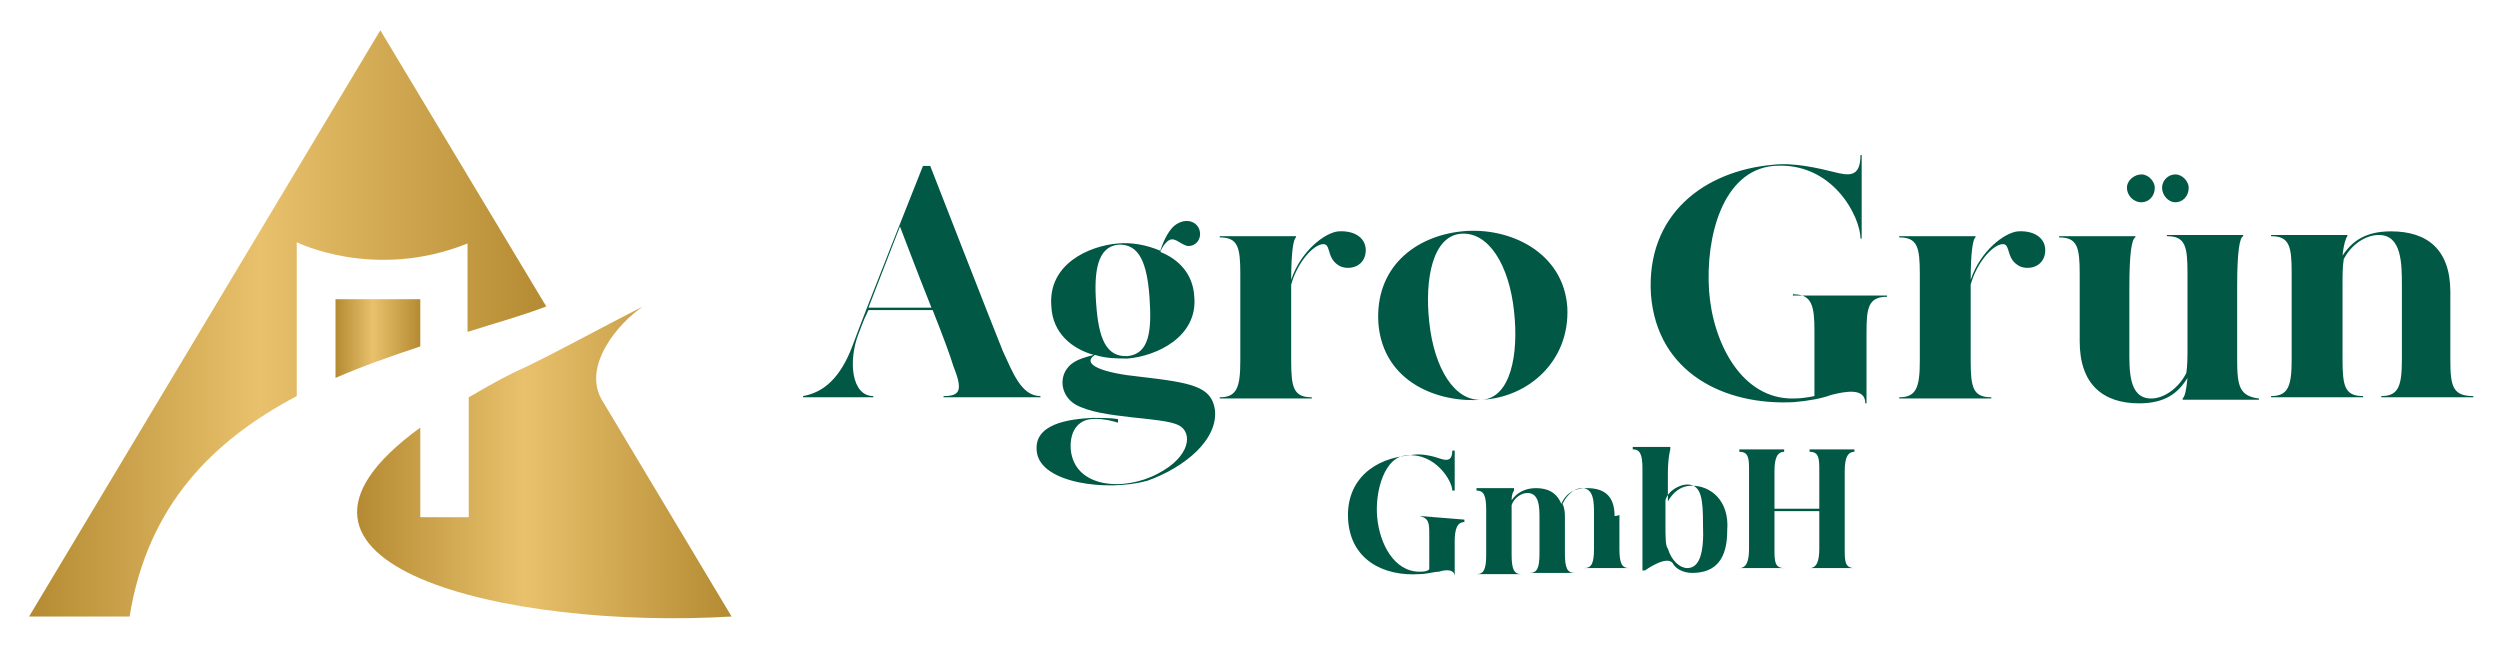
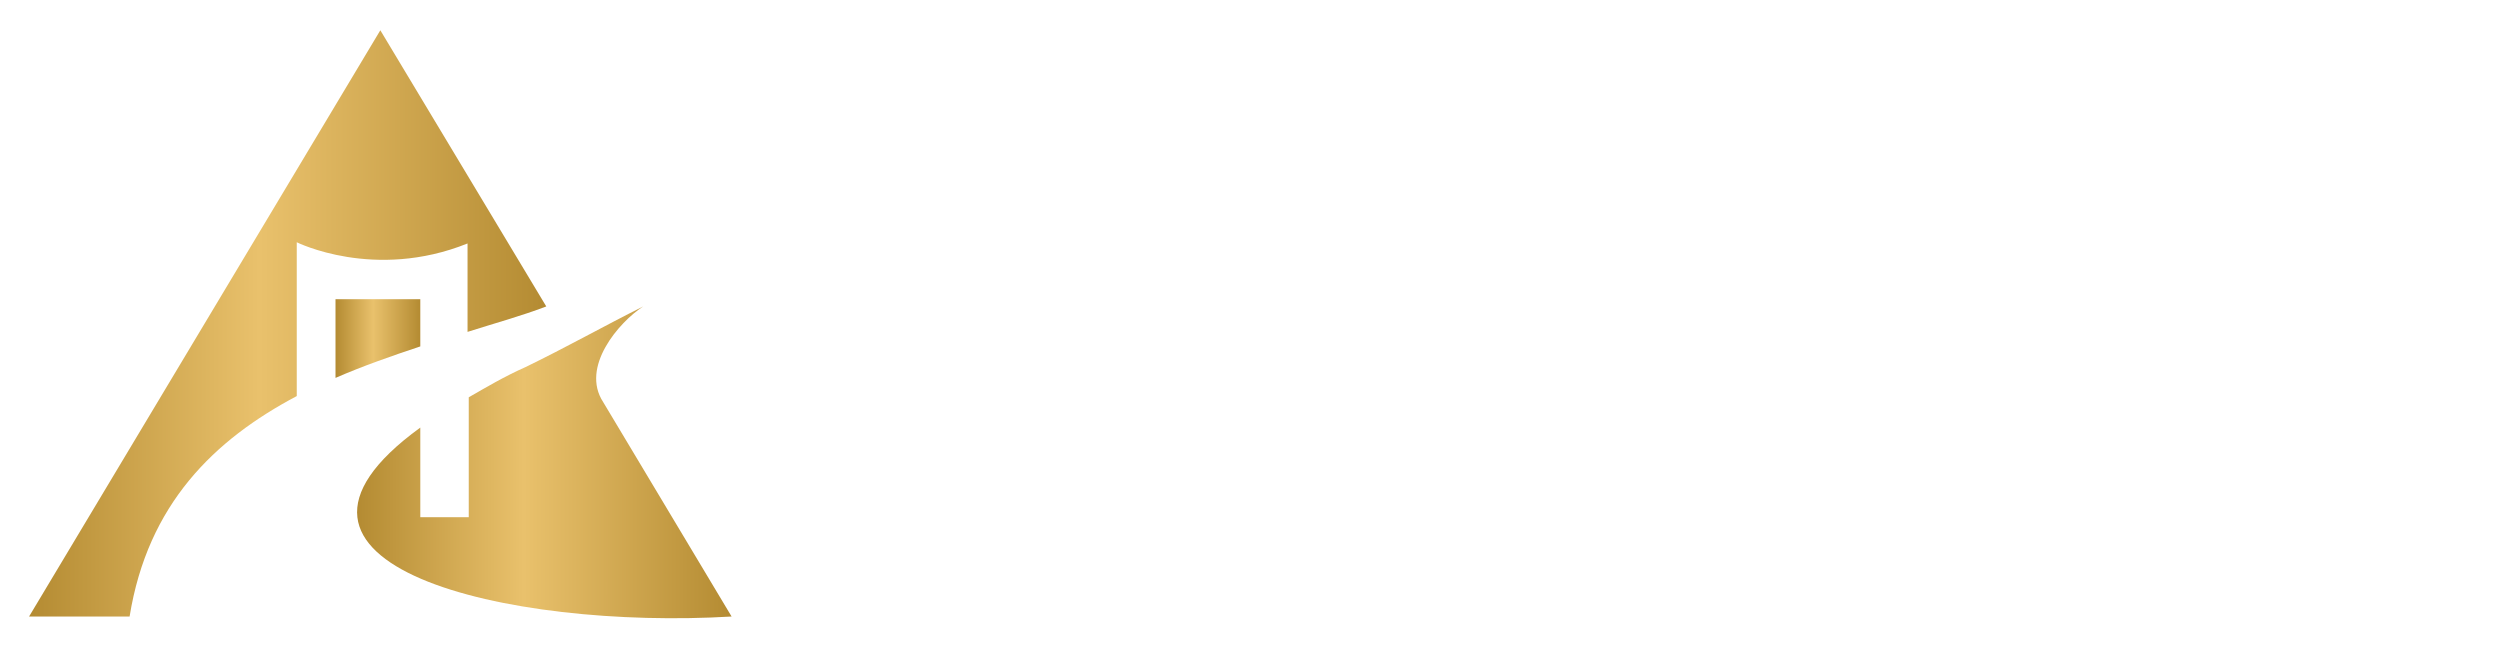
<svg xmlns="http://www.w3.org/2000/svg" version="1.1" id="Layer_1" x="0px" y="0px" viewBox="0 0 206.4 53.9" style="enable-background:new 0 0 206.4 53.9;" xml:space="preserve">
  <style type="text/css">
	.st0{fill:#005845;}
	.st1{fill:url(#SVGID_1_);}
	.st2{fill:url(#SVGID_2_);}
	.st3{fill:url(#SVGID_3_);}
</style>
  <g>
-     <path class="st0" d="M82.8,29c-0.7-1.7-6-15.3-6-15.3h-0.6c0,0-4.9,12.3-5.8,14.8c-1,2.7-2.4,3.9-4.1,4.2v0.1h5.8v-0.1   c-1.8,0-2.1-2.9-1.2-5.2c0.1-0.2,0.3-0.9,0.8-1.9H77c0.8,2,1.5,3.9,1.7,4.6c0.8,2,0.6,2.5-0.8,2.5v0.1h8v-0.1   C84.3,32.7,83.6,30.7,82.8,29 M71.7,25.4c0.7-1.8,1.7-4.4,2.6-6.7c0.2,0.5,1.4,3.7,2.6,6.7C76.9,25.4,71.7,25.4,71.7,25.4z    M100.3,33.8c-0.3-1.9-1.9-2.2-6.2-2.7c-3-0.3-4.9-1-3.7-1.8c0.9,0.3,1.9,0.3,2.7,0.3c2.4-0.2,5.8-1.8,5.5-5.1   c-0.1-1.9-1.3-3.1-2.8-3.7c0.1-0.3,0.3-0.6,0.5-0.8c0.6-0.6,1,0.1,1.7,0.3c0.7,0.1,1.3-0.6,1-1.4c-0.3-0.7-1.2-0.9-2-0.3   c-0.4,0.3-0.9,1.1-1.2,2.1c-1.2-0.5-2.4-0.7-3.5-0.6c-2.4,0.2-5.8,1.7-5.5,5.2c0.1,2.2,1.7,3.5,3.5,4c-0.7,0.2-1.6,0.4-2.1,1   c-0.8,0.9-0.6,2.4,0.6,3.1c2.1,1.2,7.1,1,8.5,1.7c1.2,0.6,1,2.6-1.7,4c-2.8,1.5-6.9,1.2-7.2-2c-0.1-1.5,0.6-2.4,1.7-2.5   s2.2,0.3,2.2,0.3v-0.3c-0.6-0.1-1.4-0.1-2.1-0.1c-2,0.1-4.9,0.5-4.6,2.8c0.3,2.6,5.8,3.3,9.1,2.4C97.8,38.6,100.6,36.3,100.3,33.8    M92.3,20.2c1.8-0.1,2.4,1.6,2.6,4.3c0.2,2.8,0,4.7-1.8,4.9c-1.8,0.1-2.4-1.5-2.6-4.3C90.3,22.4,90.6,20.4,92.3,20.2 M110.5,19.1   c-1.1,0.1-3.1,1.6-3.9,4c0-2.4,0.2-3.4,0.4-3.5v-0.1h-6.3v0.1c1.5,0,1.7,0.8,1.7,3v7.2c0,2.2-0.3,3-1.7,3v0.1h7.6v-0.1   c-1.5,0-1.7-0.8-1.7-3v-6.3c0.4-1.5,1.5-3,2.4-3.3c1-0.3,0.4,1,1.5,1.7c0.6,0.4,1.9,0.3,2.2-0.8C113,19.9,112.1,19,110.5,19.1    M129.4,25.4c-0.3-4.6-4.8-6.7-8.7-6.3c-3.9,0.4-7.2,3-6.9,7.6c0.4,4.9,5,6.6,8.6,6.3C126.1,32.8,129.6,29.9,129.4,25.4 M122.4,33   c-2.3,0.2-4-2.6-4.4-6.4c-0.4-3.6,0.3-7.1,2.6-7.3c2.3-0.2,4,2.6,4.4,6.4C125.4,29.3,124.7,32.8,122.4,33 M148.1,24.2v0.1   c1.5,0,1.7,1,1.7,3v5.4c-0.5,0.1-1.1,0.2-1.7,0.2c-4.3,0.1-6.7-4.6-7-8.9c-0.3-4.4,1.1-9.9,5.3-10.3c4.9-0.4,7.2,4.2,7.2,6h0.1   v-6.9h-0.1c0,1.9-1,1.7-2.2,1.4s-3.3-0.8-5-0.6c-5.7,0.5-10.5,4.1-10.1,10.7c0.5,6.5,6.1,9.2,11.8,8.9c1.2-0.1,2.3-0.3,3.1-0.6   c1.2-0.3,2.8-0.6,2.8,0.7h0.1v-5.8c0-2,0.1-3,1.7-3v-0.1H148L148.1,24.2L148.1,24.2z M166.6,19.1c-1.1,0.1-3.1,1.6-3.9,4   c0-2.4,0.2-3.4,0.4-3.5v-0.1h-6.3v0.1c1.5,0,1.7,0.8,1.7,3v7.2c0,2.2-0.3,3-1.7,3v0.1h7.6v-0.1c-1.5,0-1.7-0.8-1.7-3v-6.3   c0.4-1.5,1.5-3,2.4-3.3c1-0.3,0.4,1,1.5,1.7c0.6,0.4,1.9,0.3,2.2-0.8C169.1,19.9,168.2,19,166.6,19.1 M184.7,29.7L184.7,29.7v-6.1   c0-2.8,0.2-4,0.5-4.1v-0.1h-6.3v0.1c1.5,0,1.7,0.8,1.7,3v6.1c0,0.9,0,1.6-0.1,2.2c-0.6,1.2-1.8,2.1-2.9,2.1c-1.9,0-1.8-2.4-1.8-4.2   v-5c0-2.8,0.2-4,0.5-4.1v-0.1H170v0.1c1.5,0,1.7,0.8,1.7,3v5.6c0,3.5,1.9,5.1,4.9,5.1c2.1,0,3.2-0.8,4-2.1c-0.1,1-0.2,1.5-0.4,1.7   V33h6.3v-0.1C184.9,32.7,184.7,31.9,184.7,29.7L184.7,29.7z M176.8,14.4c-0.6,0-1.2,0.5-1.2,1.1s0.5,1.2,1.2,1.2   c0.6,0,1.1-0.5,1.1-1.2C177.9,15,177.4,14.4,176.8,14.4 M179.6,14.4c-0.6,0-1.1,0.5-1.1,1.1s0.5,1.2,1.1,1.2s1.1-0.5,1.1-1.2   C180.7,15,180.2,14.4,179.6,14.4 M202.3,29.7v-5.6c0-3.5-1.9-5-4.9-5c-2.1,0-3.2,0.8-4,2c0.1-1,0.3-1.5,0.4-1.6v-0.1h-6.3v0.1   c1.5,0,1.7,0.8,1.7,3v7.2c0,2.2-0.3,3-1.7,3v0.1h7.6v-0.1c-1.5,0-1.7-0.8-1.7-3v-6.1c0-0.9,0-1.6,0.1-2.2c0.6-1.2,1.8-2,2.9-2   c1.9,0,1.9,2.4,1.9,4.2v6.1c0,2.2-0.3,3-1.7,3v0.1h7.6v-0.1C202.5,32.7,202.3,31.9,202.3,29.7L202.3,29.7z" />
-   </g>
+     </g>
  <linearGradient id="SVGID_1_" gradientUnits="userSpaceOnUse" x1="29.481" y1="-728.549" x2="60.4" y2="-728.549" gradientTransform="matrix(1 0 0 -1 0 -690.378)">
    <stop offset="0" style="stop-color:#B48B32" />
    <stop offset="0.445" style="stop-color:#E9C16C" />
    <stop offset="1" style="stop-color:#B48B32" />
  </linearGradient>
  <path class="st1" d="M49.8,33.2c-1.9-2.9,1.3-6.6,3.3-7.9c-3.2,1.6-6.4,3.4-9.7,5c-1.8,0.8-3.3,1.7-4.7,2.5v9.9h-4v-7.4l0,0  C19,46.7,42,52,60.4,50.9L49.8,33.2z" />
  <g>
    <linearGradient id="SVGID_2_" gradientUnits="userSpaceOnUse" x1="2.4" y1="-717.078" x2="45.1" y2="-717.078" gradientTransform="matrix(1 0 0 -1 0 -690.378)">
      <stop offset="0" style="stop-color:#B48B32" />
      <stop offset="0.445" style="stop-color:#E9C16C" />
      <stop offset="1" style="stop-color:#B48B32" />
    </linearGradient>
    <path class="st2" d="M24.5,20c0,0,6.4,3.2,14.1,0.1v7.3c2.2-0.7,4.4-1.3,6.5-2.1L31.4,2.5L16.9,26.7L2.4,50.9h8.3   c1.5-9.3,7-14.6,13.8-18.2V20z" />
    <linearGradient id="SVGID_3_" gradientUnits="userSpaceOnUse" x1="27.7" y1="-718.328" x2="34.7" y2="-718.328" gradientTransform="matrix(1 0 0 -1 0 -690.378)">
      <stop offset="0" style="stop-color:#B48B32" />
      <stop offset="0.445" style="stop-color:#E9C16C" />
      <stop offset="1" style="stop-color:#B48B32" />
    </linearGradient>
    <path class="st3" d="M27.7,31.2c2.3-1,4.6-1.8,7-2.6v-3.9h-7V31.2z" />
  </g>
-   <path class="st0" d="M117.2,42.6L117.2,42.6c0.8,0.2,0.8,0.6,0.8,1.6v2.8c-0.2,0.2-0.6,0.2-0.8,0.2c-2.1,0-3.3-2.3-3.5-4.5  c-0.2-2.1,0.6-5.1,2.5-5.1c2.3-0.2,3.7,2.1,3.7,2.9h0.2v-3.3h-0.2c0,1-0.6,0.8-1.2,0.6c-0.6-0.2-1.6-0.4-2.3-0.2  c-2.9,0.2-5.3,2-5.1,5.3c0.2,3.3,2.9,4.7,5.9,4.5c0.6,0,1.2-0.2,1.6-0.2c0.6-0.2,1.3-0.2,1.3,0.4l0,0v-2.9c0-1,0.2-1.6,0.8-1.6v-0.2  L117.2,42.6L117.2,42.6z M133.3,42.6c0-1.8-1-2.3-2.3-2.3c-1.2,0-1.8,0.6-2.1,1.3c-0.4-1-1.2-1.3-2.1-1.3c-0.9,0-1.6,0.4-2,1  c0-0.6,0.2-0.8,0.2-0.8v-0.2h-3.1v0.2c0.6,0,0.8,0.4,0.8,1.6v3.7c0,1.2-0.2,1.6-0.8,1.6l0,0h3.7l0,0c-0.6,0-0.8-0.4-0.8-1.6  c0,0,0-3.9,0-4.1c0.2-0.6,0.8-1,1.3-1c1,0,1,1.2,1,2.1v2.9c0,1.2-0.2,1.6-0.8,1.6l0,0h3.7l0,0c-0.6,0-0.8-0.4-0.8-1.6v-2.9  c0-0.4,0-0.8-0.2-1.2c0.4-0.8,1-1.3,1.6-1.3c1,0,1,1.2,1,2.1v2.9c0,1.2-0.2,1.6-0.8,1.6l0,0h3.7l0,0c-0.6,0-0.8-0.4-0.8-1.6v-2.8  C133.6,42.6,133.3,42.6,133.3,42.6z M139.7,40.1c-1,0-1.6,0.6-2,1.3v-2.3c0-1.3,0.2-2,0.2-2v-0.2h-3.1v0.2c0.6,0,0.8,0.4,0.8,1.6  v8.4h0.2c0,0,1.8-1.3,2.3-0.6c0.2,0.4,0.8,0.8,1.6,0.8c2,0,2.9-1.2,2.9-3.5C142.8,41.3,141.2,40.1,139.7,40.1 M139.3,46.9  c-0.6,0-1.3-0.6-1.6-1.6c-0.2-0.2-0.2-1-0.2-2v-2c0.2-0.8,1.2-1.3,1.8-1.3c1.2,0,1.3,1.3,1.3,3.3C140.7,45.7,140.3,46.9,139.3,46.9   M152.3,38.9c0-1,0.2-1.6,0.8-1.6v-0.2h-3.7v0.2c0.8,0,0.8,0.6,0.8,1.6v3.1h-3.7v-3.1c0-1,0.2-1.6,0.8-1.6v-0.2h-3.7v0.2  c0.8,0,0.8,0.6,0.8,1.6v6.4c0,1-0.2,1.6-0.8,1.6l0,0h3.7l0,0c-0.8,0-0.8-0.6-0.8-1.6v-3.1h3.7v3.1c0,1-0.2,1.6-0.8,1.6l0,0h3.7l0,0  c-0.8,0-0.8-0.6-0.8-1.6V38.9L152.3,38.9z" />
</svg>